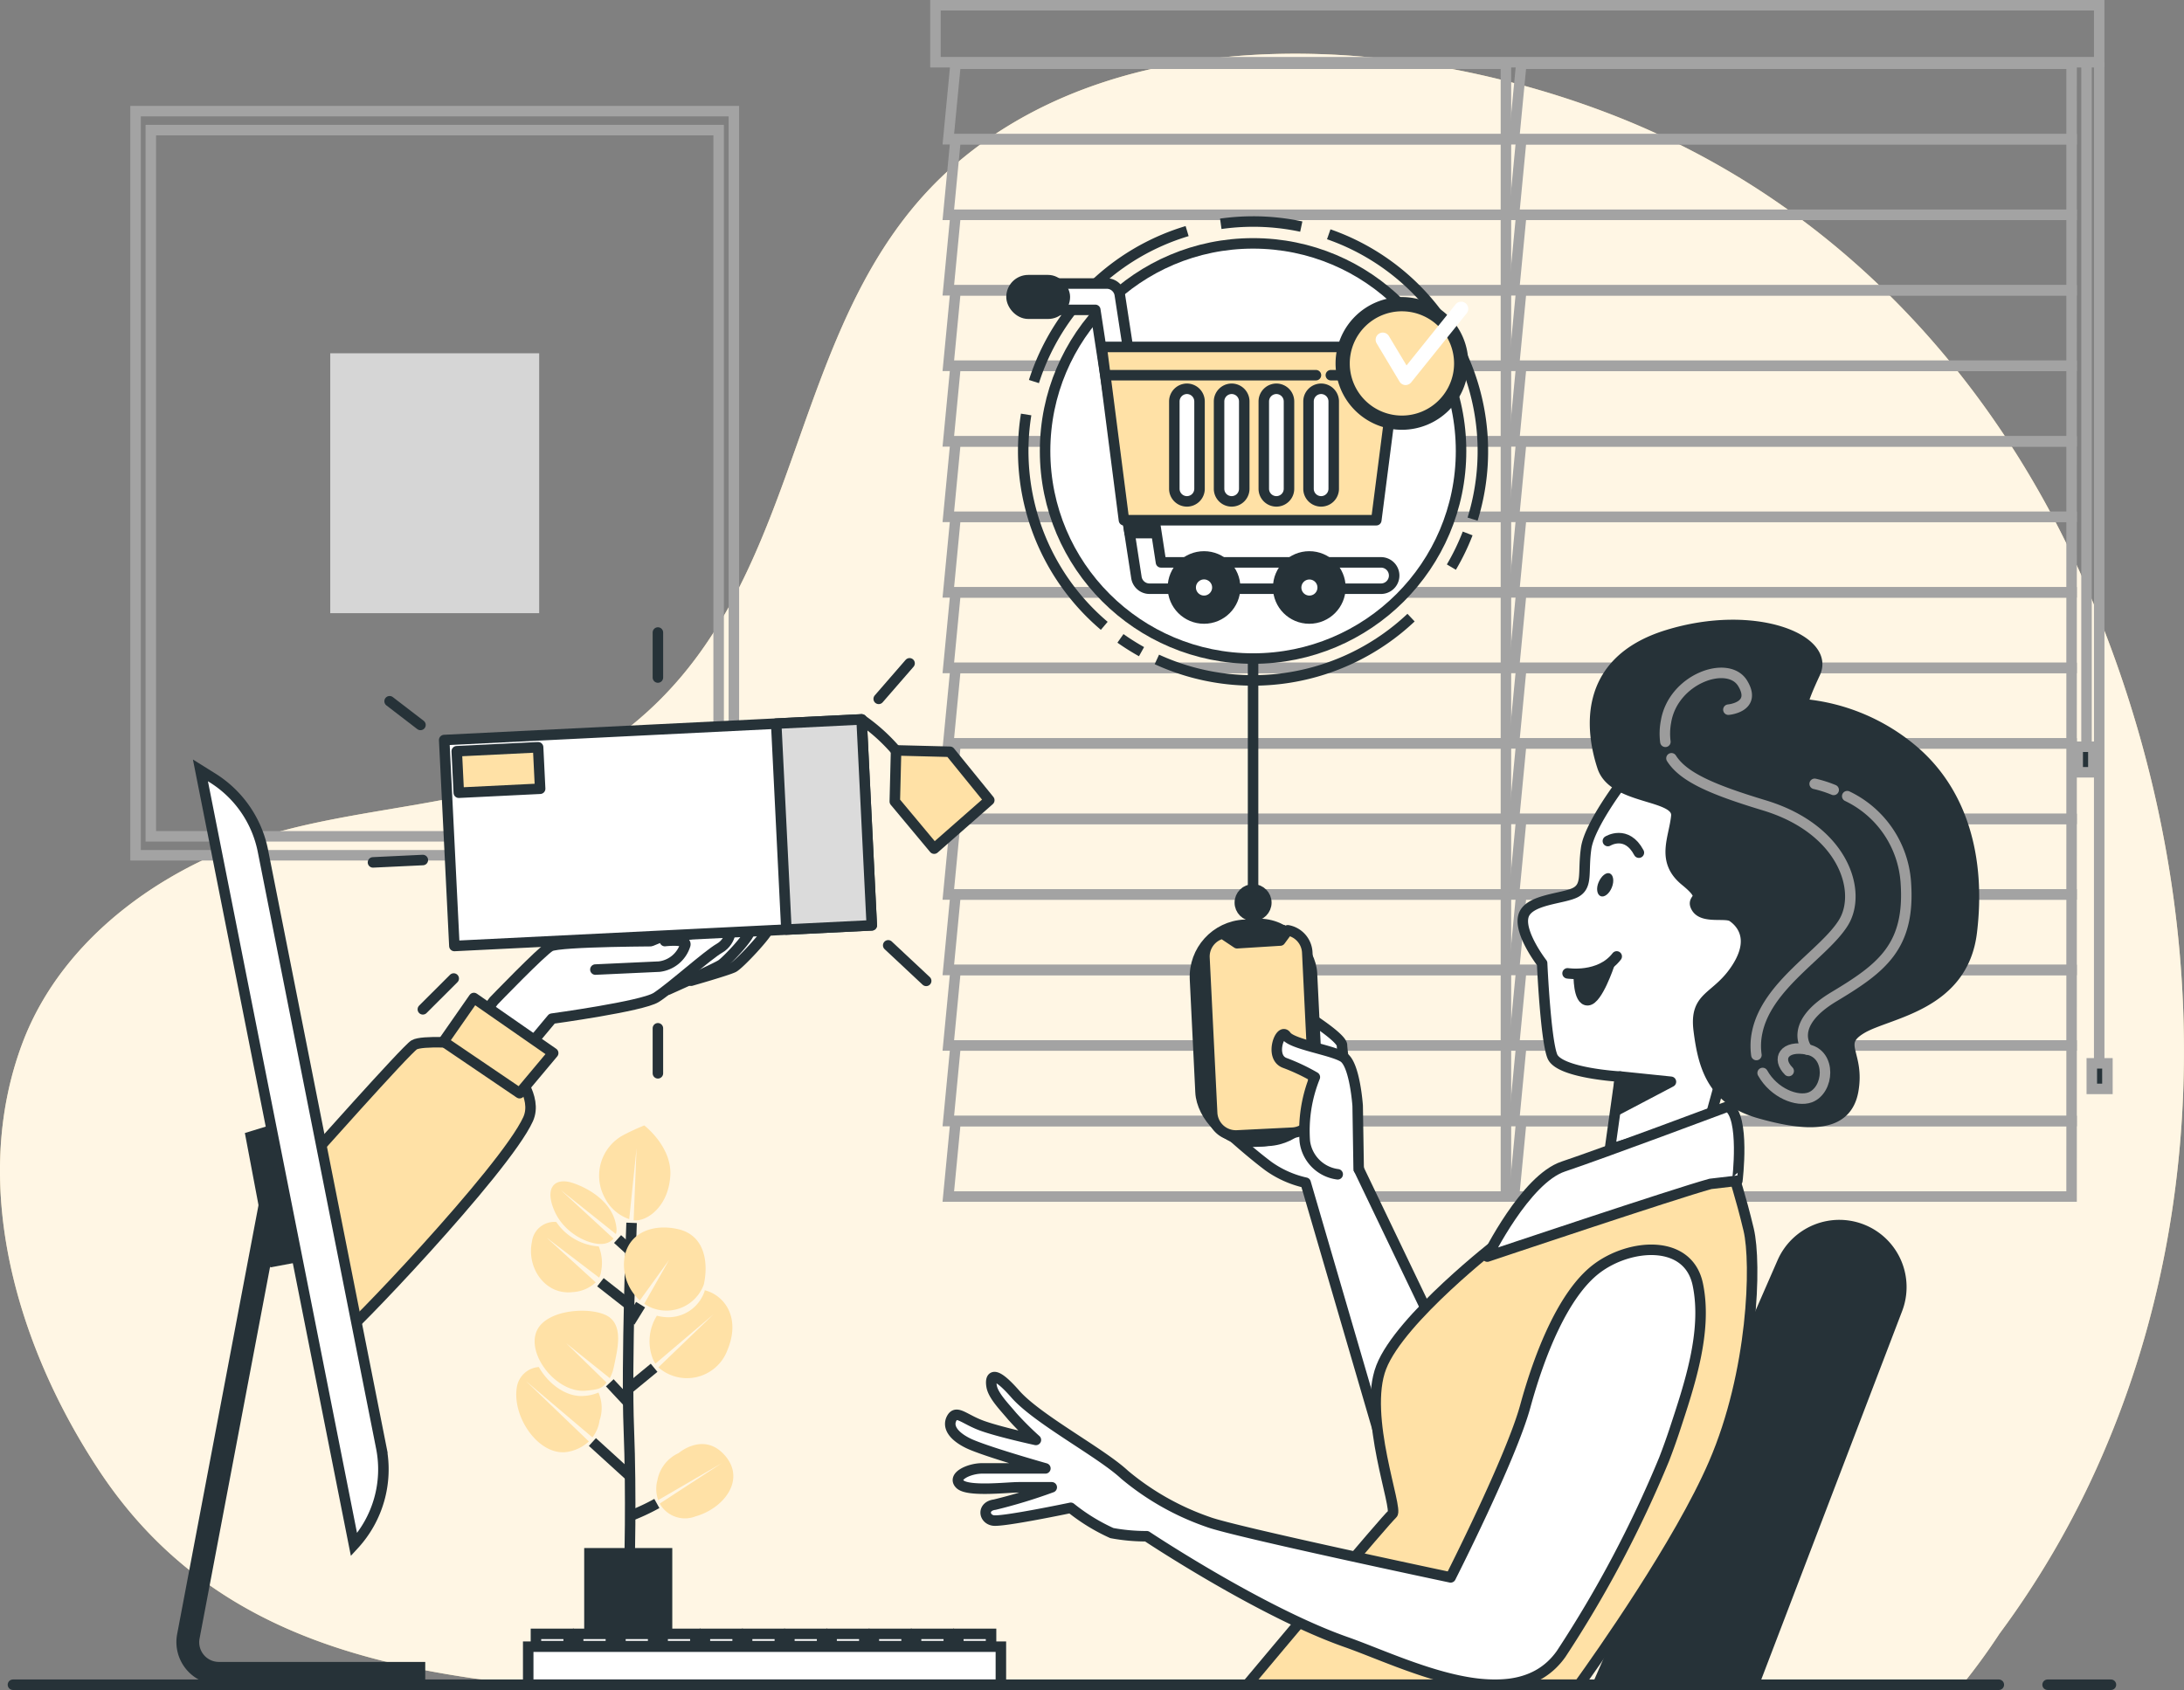
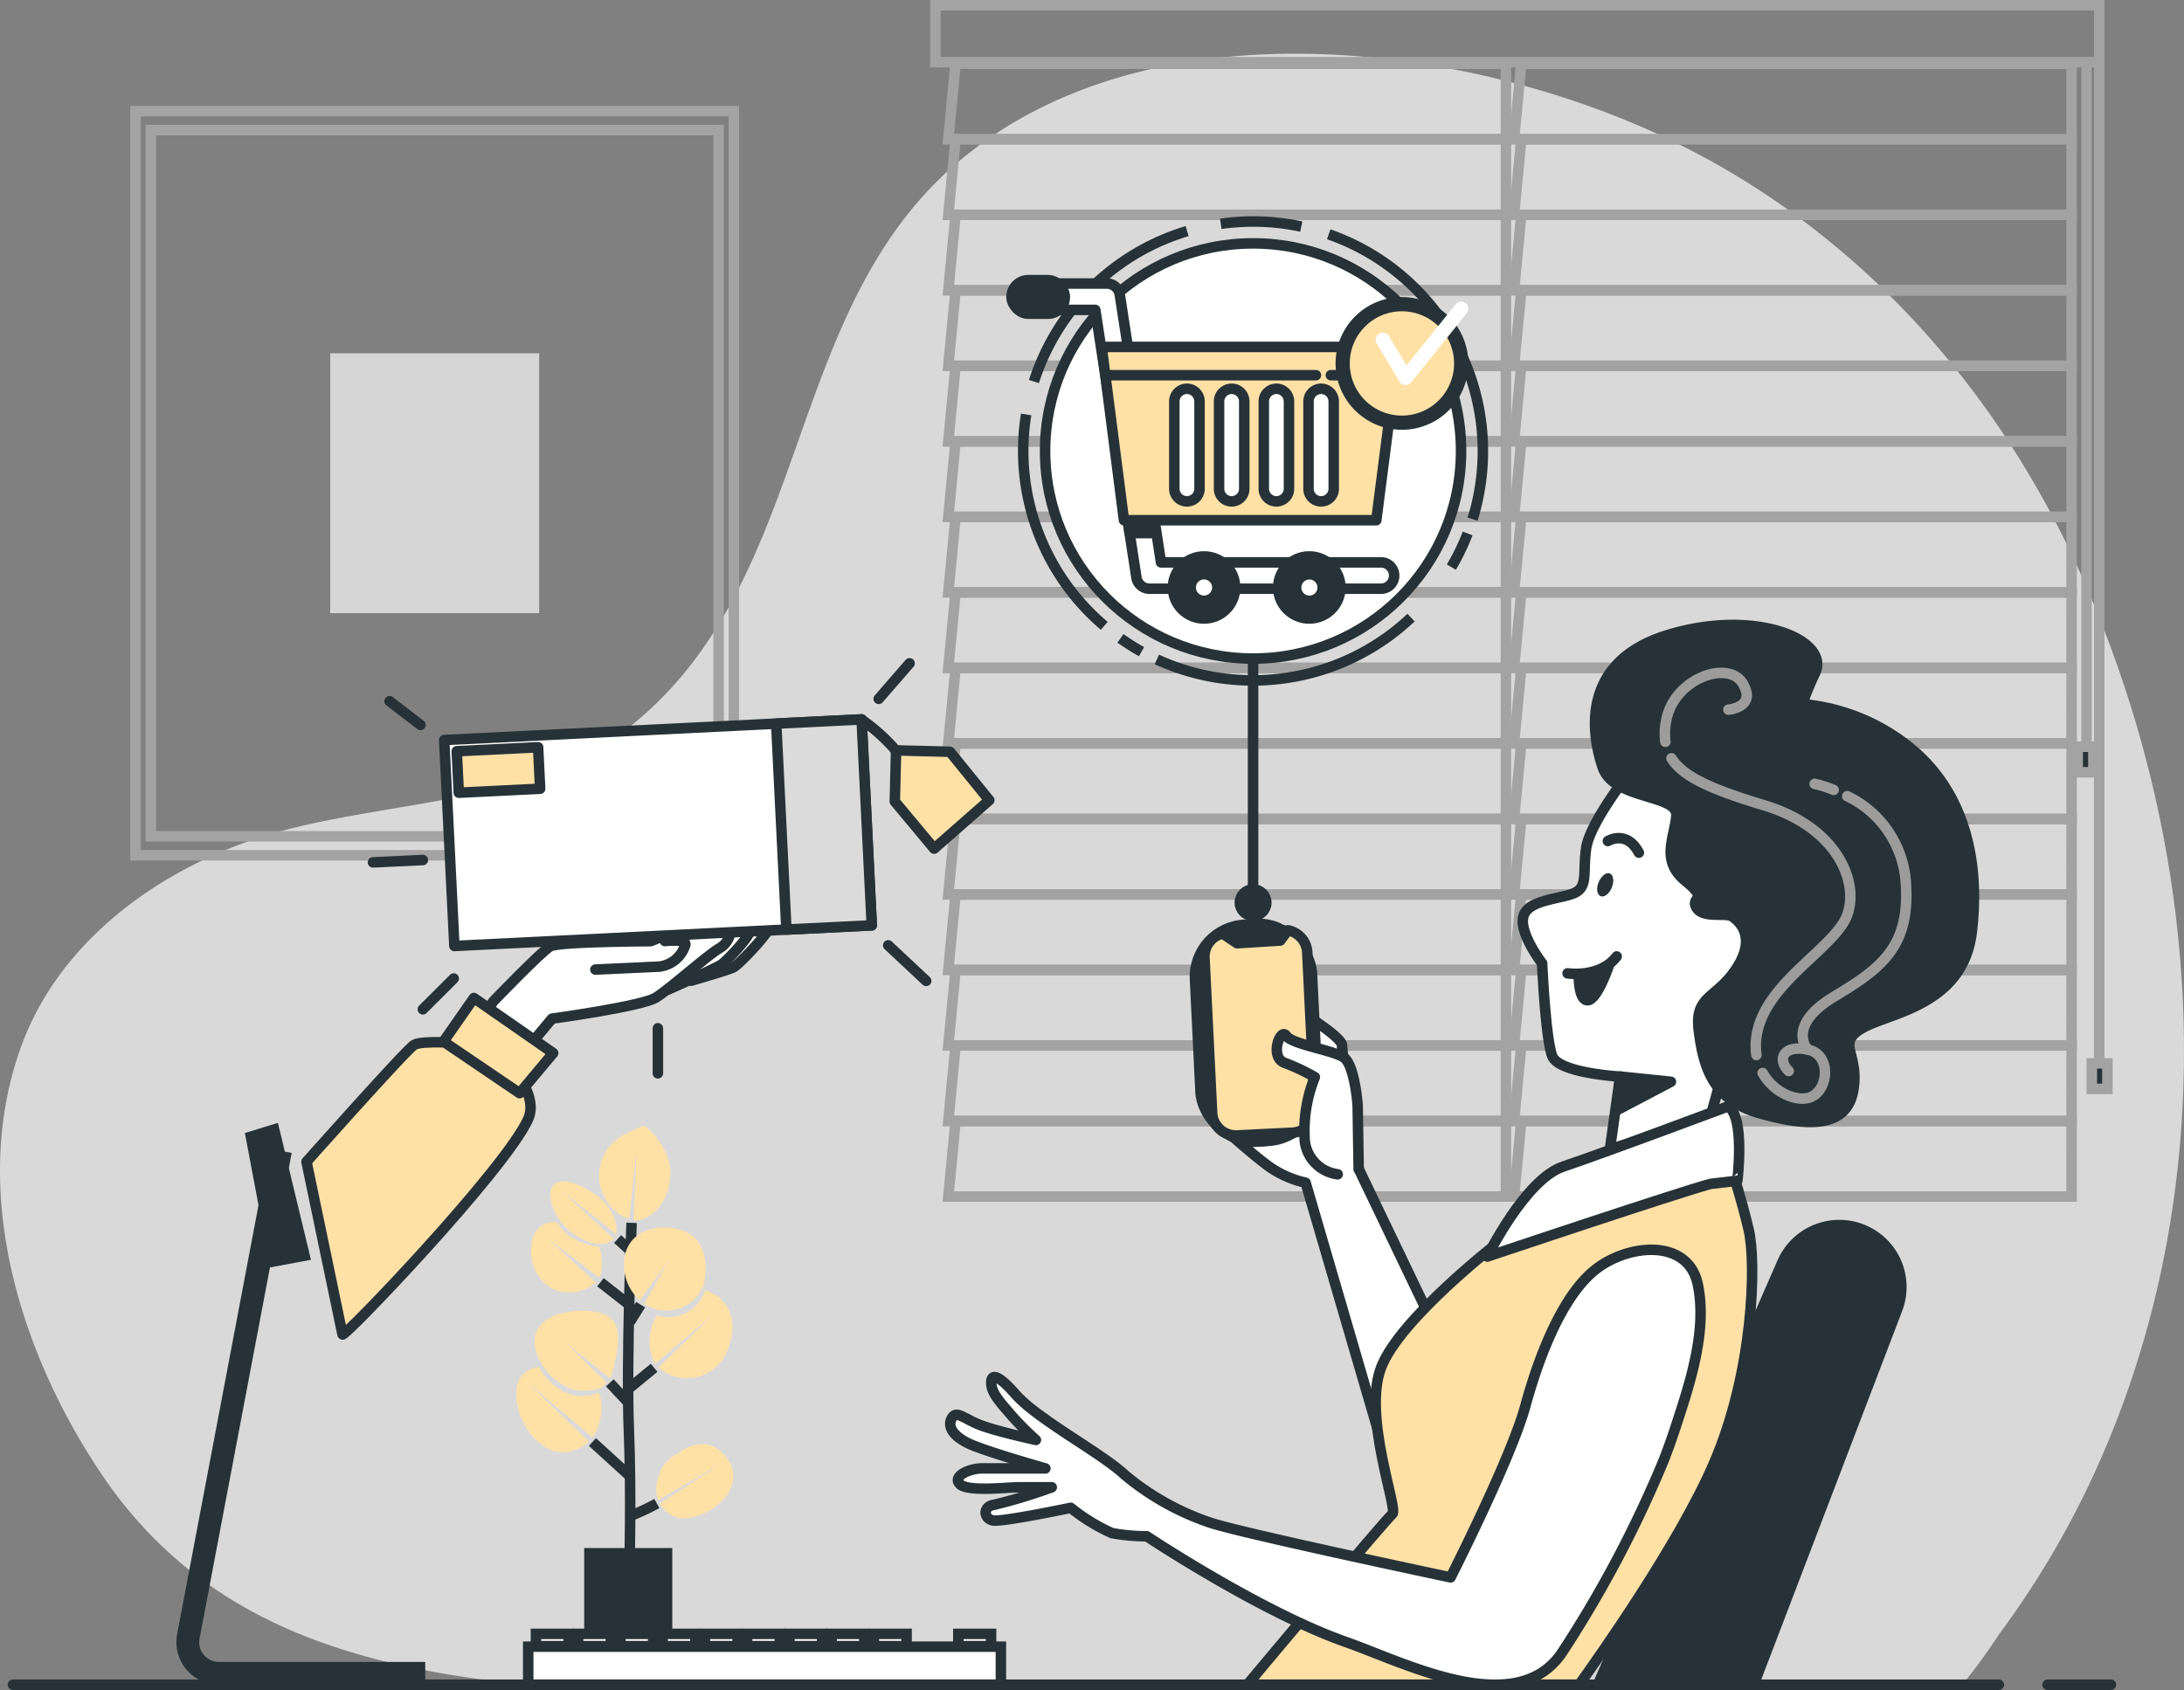
<svg xmlns="http://www.w3.org/2000/svg" width="208" height="160.998" viewBox="0 0 208 160.998">
  <rect x="0" y="0" width="208" height="160.998" fill="#808080" stroke="none" />
  <g id="In_no_time-bro" data-name="In no time-bro" transform="translate(-19.452 -66.16)">
    <g id="freepik--background-simple--inject-2" transform="translate(19.452 71.277)">
-       <path id="Path_3706" data-name="Path 3706" d="M69.446,232.258H206.338a59.788,59.788,0,0,0,3.532-4.849,85.656,85.656,0,0,0,10.3-18.178c10.98-26.269,9.045-56.81-2.483-82.627C209.142,107.5,194.2,91,173.185,82.779c-19.387-7.59-46.128-9.559-62.594,4.515s-13.762,38.925-30.3,52.994c-.452.393-.936.772-1.42,1.138-9.009,6.746-21.4,6.6-32.109,9.373-11.111,2.881-21.309,10.082-25.167,20.318-5.1,13.545-.488,29.051,7.39,40.88C38.595,226.425,53.252,230.543,69.446,232.258Z" transform="translate(-19.452 -76.885)" fill="#ffe1a6" />
      <path id="Path_3707" data-name="Path 3707" d="M69.446,232.258H206.338a59.788,59.788,0,0,0,3.532-4.849,85.656,85.656,0,0,0,10.3-18.178c10.98-26.269,9.045-56.81-2.483-82.627C209.142,107.5,194.2,91,173.185,82.779c-19.387-7.59-46.128-9.559-62.594,4.515s-13.762,38.925-30.3,52.994c-.452.393-.936.772-1.42,1.138-9.009,6.746-21.4,6.6-32.109,9.373-11.111,2.881-21.309,10.082-25.167,20.318-5.1,13.545-.488,29.051,7.39,40.88C38.595,226.425,53.252,230.543,69.446,232.258Z" transform="translate(-19.452 -76.885)" fill="#fff" opacity="0.7" />
    </g>
    <g id="freepik--Window--inject-2" transform="translate(108.542 66.66)">
      <path id="Path_3708" data-name="Path 3708" d="M272.266,79H219.852l-.692,7.193h53.106Z" transform="translate(-217.934 -73.428)" fill="none" stroke="#a3a3a3" stroke-miterlimit="10" stroke-width="1" />
      <path id="Path_3709" data-name="Path 3709" d="M272.266,94.93H219.852l-.692,7.2h53.106Z" transform="translate(-217.934 -82.166)" fill="none" stroke="#a3a3a3" stroke-miterlimit="10" stroke-width="1" />
      <path id="Path_3710" data-name="Path 3710" d="M272.266,110.87H219.852l-.692,7.193h53.106Z" transform="translate(-217.934 -90.908)" fill="none" stroke="#a3a3a3" stroke-miterlimit="10" stroke-width="1" />
      <path id="Path_3711" data-name="Path 3711" d="M272.266,126.8H219.852l-.692,7.193h53.106Z" transform="translate(-217.934 -99.646)" fill="none" stroke="#a3a3a3" stroke-miterlimit="10" stroke-width="1" />
      <path id="Path_3712" data-name="Path 3712" d="M272.266,142.73H219.852l-.692,7.2h53.106Z" transform="translate(-217.934 -108.383)" fill="none" stroke="#a3a3a3" stroke-miterlimit="10" stroke-width="1" />
      <path id="Path_3713" data-name="Path 3713" d="M272.266,158.67H219.852l-.692,7.193h53.106Z" transform="translate(-217.934 -117.126)" fill="none" stroke="#a3a3a3" stroke-miterlimit="10" stroke-width="1" />
      <path id="Path_3714" data-name="Path 3714" d="M272.266,174.6H219.852l-.692,7.193h53.106Z" transform="translate(-217.934 -125.863)" fill="none" stroke="#a3a3a3" stroke-miterlimit="10" stroke-width="1" />
      <path id="Path_3715" data-name="Path 3715" d="M272.266,190.53H219.852l-.692,7.2h53.106Z" transform="translate(-217.934 -134.601)" fill="none" stroke="#a3a3a3" stroke-miterlimit="10" stroke-width="1" />
      <path id="Path_3716" data-name="Path 3716" d="M272.266,206.47H219.852l-.692,7.193h53.106Z" transform="translate(-217.934 -143.344)" fill="none" stroke="#a3a3a3" stroke-miterlimit="10" stroke-width="1" />
      <path id="Path_3717" data-name="Path 3717" d="M272.266,222.4H219.852l-.692,7.193h53.106Z" transform="translate(-217.934 -152.081)" fill="none" stroke="#a3a3a3" stroke-miterlimit="10" stroke-width="1" />
      <path id="Path_3718" data-name="Path 3718" d="M272.266,238.33H219.852l-.692,7.2h53.106Z" transform="translate(-217.934 -160.818)" fill="none" stroke="#a3a3a3" stroke-miterlimit="10" stroke-width="1" />
      <path id="Path_3719" data-name="Path 3719" d="M272.266,254.27H219.852l-.692,7.193h53.106Z" transform="translate(-217.934 -169.561)" fill="none" stroke="#a3a3a3" stroke-miterlimit="10" stroke-width="1" />
      <path id="Path_3720" data-name="Path 3720" d="M272.266,270.2H219.852l-.692,7.193h53.106Z" transform="translate(-217.934 -178.298)" fill="none" stroke="#a3a3a3" stroke-miterlimit="10" stroke-width="1" />
      <path id="Path_3721" data-name="Path 3721" d="M272.266,286.13H219.852l-.692,7.2h53.106Z" transform="translate(-217.934 -187.036)" fill="none" stroke="#a3a3a3" stroke-miterlimit="10" stroke-width="1" />
      <path id="Path_3722" data-name="Path 3722" d="M272.266,302.07H219.852l-.692,7.193h53.106Z" transform="translate(-217.934 -195.779)" fill="none" stroke="#a3a3a3" stroke-miterlimit="10" stroke-width="1" />
      <path id="Path_3723" data-name="Path 3723" d="M391.4,79h-52.41l-.692,7.193h53.1Z" transform="translate(-283.195 -73.428)" fill="none" stroke="#a3a3a3" stroke-miterlimit="10" stroke-width="1" />
      <path id="Path_3724" data-name="Path 3724" d="M391.4,94.93h-52.41l-.692,7.2h53.1Z" transform="translate(-283.195 -82.166)" fill="none" stroke="#a3a3a3" stroke-miterlimit="10" stroke-width="1" />
      <path id="Path_3725" data-name="Path 3725" d="M391.4,110.87h-52.41l-.692,7.193h53.1Z" transform="translate(-283.195 -90.908)" fill="none" stroke="#a3a3a3" stroke-miterlimit="10" stroke-width="1" />
      <path id="Path_3726" data-name="Path 3726" d="M391.4,126.8h-52.41l-.692,7.193h53.1Z" transform="translate(-283.195 -99.646)" fill="none" stroke="#a3a3a3" stroke-miterlimit="10" stroke-width="1" />
      <path id="Path_3727" data-name="Path 3727" d="M391.4,142.73h-52.41l-.692,7.2h53.1Z" transform="translate(-283.195 -108.383)" fill="none" stroke="#a3a3a3" stroke-miterlimit="10" stroke-width="1" />
      <path id="Path_3728" data-name="Path 3728" d="M391.4,158.67h-52.41l-.692,7.193h53.1Z" transform="translate(-283.195 -117.126)" fill="none" stroke="#a3a3a3" stroke-miterlimit="10" stroke-width="1" />
      <path id="Path_3729" data-name="Path 3729" d="M391.4,174.6h-52.41l-.692,7.193h53.1Z" transform="translate(-283.195 -125.863)" fill="none" stroke="#a3a3a3" stroke-miterlimit="10" stroke-width="1" />
      <path id="Path_3730" data-name="Path 3730" d="M391.4,190.53h-52.41l-.692,7.2h53.1Z" transform="translate(-283.195 -134.601)" fill="none" stroke="#a3a3a3" stroke-miterlimit="10" stroke-width="1" />
      <path id="Path_3731" data-name="Path 3731" d="M391.4,206.47h-52.41l-.692,7.193h53.1Z" transform="translate(-283.195 -143.344)" fill="none" stroke="#a3a3a3" stroke-miterlimit="10" stroke-width="1" />
      <path id="Path_3732" data-name="Path 3732" d="M391.4,222.4h-52.41l-.692,7.193h53.1Z" transform="translate(-283.195 -152.081)" fill="none" stroke="#a3a3a3" stroke-miterlimit="10" stroke-width="1" />
      <path id="Path_3733" data-name="Path 3733" d="M391.4,238.33h-52.41l-.692,7.2h53.1Z" transform="translate(-283.195 -160.818)" fill="none" stroke="#a3a3a3" stroke-miterlimit="10" stroke-width="1" />
      <path id="Path_3734" data-name="Path 3734" d="M391.4,254.27h-52.41l-.692,7.193h53.1Z" transform="translate(-283.195 -169.561)" fill="none" stroke="#a3a3a3" stroke-miterlimit="10" stroke-width="1" />
      <path id="Path_3735" data-name="Path 3735" d="M391.4,270.2h-52.41l-.692,7.193h53.1Z" transform="translate(-283.195 -178.298)" fill="none" stroke="#a3a3a3" stroke-miterlimit="10" stroke-width="1" />
      <path id="Path_3736" data-name="Path 3736" d="M391.4,286.13h-52.41l-.692,7.2h53.1Z" transform="translate(-283.195 -187.036)" fill="none" stroke="#a3a3a3" stroke-miterlimit="10" stroke-width="1" />
      <path id="Path_3737" data-name="Path 3737" d="M391.4,302.07h-52.41l-.692,7.193h53.1Z" transform="translate(-283.195 -195.779)" fill="none" stroke="#a3a3a3" stroke-miterlimit="10" stroke-width="1" />
      <rect id="Rectangle_1096" data-name="Rectangle 1096" width="110.834" height="5.427" transform="translate(0 0)" fill="none" stroke="#a3a3a3" stroke-miterlimit="10" stroke-width="1" />
      <line id="Line_325" data-name="Line 325" y2="95.581" transform="translate(110.834 5.427)" fill="none" stroke="#a3a3a3" stroke-miterlimit="10" stroke-width="1" />
      <line id="Line_326" data-name="Line 326" y2="65.578" transform="translate(109.627 5.581)" fill="none" stroke="#a3a3a3" stroke-miterlimit="10" stroke-width="1" />
      <rect id="Rectangle_1097" data-name="Rectangle 1097" width="1.488" height="2.434" transform="translate(110.129 100.796)" fill="#263238" stroke="#a3a3a3" stroke-miterlimit="10" stroke-width="1" />
      <rect id="Rectangle_1098" data-name="Rectangle 1098" width="1.492" height="2.434" transform="translate(108.786 70.635)" fill="#263238" stroke="#a3a3a3" stroke-miterlimit="10" stroke-width="1" />
    </g>
    <g id="freepik--Picture--inject-2" transform="translate(32.363 76.747)">
      <rect id="Rectangle_1099" data-name="Rectangle 1099" width="56.982" height="70.888" transform="translate(0)" fill="none" stroke="#a3a3a3" stroke-miterlimit="10" stroke-width="1" />
      <rect id="Rectangle_1100" data-name="Rectangle 1100" width="54.079" height="67.276" transform="translate(1.452 1.806)" fill="none" stroke="#a3a3a3" stroke-miterlimit="10" stroke-width="1" />
      <rect id="Rectangle_1101" data-name="Rectangle 1101" width="19.898" height="24.757" transform="translate(18.542 23.068)" fill="#d6d6d6" />
    </g>
    <g id="freepik--Plant--inject-2" transform="translate(68.618 173.371)">
      <path id="Path_3738" data-name="Path 3738" d="M151.847,356.714s.2-7.265-.054-13.514.262-19.65.262-19.65" transform="translate(-141.07 -314.271)" fill="none" stroke="#263238" stroke-miterlimit="10" stroke-width="1" />
      <line id="Line_327" data-name="Line 327" x1="2.845" y1="2.23" transform="translate(8.018 14.936)" fill="none" stroke="#263238" stroke-miterlimit="10" stroke-width="1" />
      <line id="Line_328" data-name="Line 328" y1="1.634" x2="1.008" transform="translate(10.836 17.072)" fill="none" stroke="#263238" stroke-miterlimit="10" stroke-width="1" />
      <line id="Line_329" data-name="Line 329" y1="2.081" x2="2.528" transform="translate(10.601 23.086)" fill="none" stroke="#263238" stroke-miterlimit="10" stroke-width="1" />
      <line id="Line_330" data-name="Line 330" x1="1.334" y1="1.21" transform="translate(9.651 10.823)" fill="none" stroke="#263238" stroke-miterlimit="10" stroke-width="1" />
      <line id="Line_331" data-name="Line 331" x1="1.669" y1="1.788" transform="translate(8.909 24.517)" fill="none" stroke="#263238" stroke-miterlimit="10" stroke-width="1" />
      <line id="Line_332" data-name="Line 332" x1="3.473" y1="3.161" transform="translate(7.254 30.157)" fill="none" stroke="#263238" stroke-miterlimit="10" stroke-width="1" />
      <path id="Path_3739" data-name="Path 3739" d="M152.08,383.967a20.282,20.282,0,0,0,2.578-1.2" transform="translate(-141.267 -346.753)" fill="none" stroke="#263238" stroke-miterlimit="10" stroke-width="1" />
      <path id="Path_3740" data-name="Path 3740" d="M139.191,342.731c-1.4-1.079-6.074-.9-6.978,1.355s1.949,5.87,4.708,5.621c1.076-.1,1.542-.176,1.963-.777h0l-3.844-3.752,4.161,3.337a3.254,3.254,0,0,0,.285-.682c.05-.167.09-.343.131-.533C139.883,345.96,140.494,343.738,139.191,342.731Z" transform="translate(-130.291 -324.44)" fill="#ffe1a6" />
      <path id="Path_3741" data-name="Path 3741" d="M161.49,337.77a.62.62,0,0,1,0,.077,3.649,3.649,0,0,1-3.889,2.47,3.962,3.962,0,0,1-.66-.122,4.585,4.585,0,0,0-.412,4.041,2.428,2.428,0,0,0,.271.528l5.531-4.7-5.25,5.052a4.114,4.114,0,0,0,6.589-1.675C164.963,340.308,163.313,338.217,161.49,337.77Z" transform="translate(-143.545 -322.071)" fill="#ffe1a6" />
      <path id="Path_3742" data-name="Path 3742" d="M155.964,324.68c-2.713-.6-5.16.637-5.115,3.472a4.584,4.584,0,0,0,1.515,3.328l2.777-3.847L152.78,331.8a4.075,4.075,0,0,0,.705.379,3.794,3.794,0,0,0,4.97-2.212C158.876,328.1,158.687,325.276,155.964,324.68Z" transform="translate(-140.592 -314.81)" fill="#ffe1a6" />
      <path id="Path_3743" data-name="Path 3743" d="M149.894,303a21.635,21.635,0,0,0-2.021.935,4.39,4.39,0,0,0-1.741,5.956,4.109,4.109,0,0,0,2.329,2.036l.7-6.773-.28,6.877a1.815,1.815,0,0,0,.4,0c1.131-.117,2.921-1.467,3.093-4.24S149.894,303,149.894,303Z" transform="translate(-137.701 -303)" fill="#ffe1a6" />
      <path id="Path_3744" data-name="Path 3744" d="M136.35,315.617l5.255,4.195a1.456,1.456,0,0,0,.05-.591c-.24-2.4-2.641-3.793-4.228-4.294s-2.682.393-1.664,2.709,3.695,3.4,4.889,3.061a1.357,1.357,0,0,0,.724-.452Z" transform="translate(-132.113 -309.467)" fill="#ffe1a6" />
      <path id="Path_3745" data-name="Path 3745" d="M137.725,325.69a5.337,5.337,0,0,1-4.043-2.33,2.147,2.147,0,0,0-2.315,1.878c-.534,2.506,1.28,5.125,3.894,4.8a3.471,3.471,0,0,0,2.18-.926l-4.676-4.258,5,3.806a1.547,1.547,0,0,0,.185-.578,4.166,4.166,0,0,0-.226-2.4Z" transform="translate(-129.87 -314.163)" fill="#ffe1a6" />
      <path id="Path_3746" data-name="Path 3746" d="M136,356.4a4.017,4.017,0,0,1-1.357.321c-1.709.158-3.451-1.178-4.319-2.75a2.281,2.281,0,0,0-2.089,1.878c-.516,2.93,2.2,6.773,4.943,6.181a3.932,3.932,0,0,0,1.908-.971l-5.992-5.752,6.331,5.364a3.343,3.343,0,0,0,.678-1.6A3.67,3.67,0,0,0,136,356.4Z" transform="translate(-128.17 -330.956)" fill="#ffe1a6" />
      <path id="Path_3747" data-name="Path 3747" d="M164.2,371.323c-2.012-2.325-4.414-.244-4.414-.244a3.552,3.552,0,0,0-2.022,2.565,3.156,3.156,0,0,0,.072,1.919l6.06-3.526-5.915,3.856a2.75,2.75,0,0,0,3.405,1.219C164.051,376.366,166.212,373.653,164.2,371.323Z" transform="translate(-144.315 -339.87)" fill="#ffe1a6" />
      <rect id="Rectangle_1102" data-name="Rectangle 1102" width="8.389" height="12.403" transform="translate(6.472 40.257)" fill="#263238" />
    </g>
    <g id="freepik--Character--inject-2" transform="translate(109.953 125.695)">
      <path id="Path_3748" data-name="Path 3748" d="M290.948,294.36l-.326-2.51c-.353-2.393-1.266-8.66-1.266-9.265,0-.745-3.464-2.894-3.464-2.894l-4.17,5.924-2.863,5.576s1.841,1.666,3.473,2.89a9.717,9.717,0,0,0,3.559,1.589l8.344,28.572,5.612-11.324Z" transform="translate(-252.047 -242.539)" fill="#fff" stroke="#263238" stroke-linecap="round" stroke-linejoin="round" stroke-width="1" />
      <rect id="Rectangle_1103" data-name="Rectangle 1103" width="10.493" height="20.68" rx="4.96" transform="matrix(0.999, -0.049, 0.049, 0.999, 23.066, 28.806)" fill="#fff" stroke="#263238" stroke-linecap="round" stroke-linejoin="round" stroke-width="1" />
      <rect id="Rectangle_1104" data-name="Rectangle 1104" width="10.493" height="20.68" rx="4.96" transform="matrix(0.999, -0.049, 0.049, 0.999, 23.723, 28.756)" fill="#263238" stroke="#263238" stroke-linecap="round" stroke-linejoin="round" stroke-width="1" />
      <path id="Path_3749" data-name="Path 3749" d="M282.889,263.919a2.259,2.259,0,0,0-1.85-2.1l-.719.975-4.115.257-1.284-.858,5.648-.388h-.032l-5.309.262a2.259,2.259,0,0,0-2.13,2.348l.733,14.819a2.26,2.26,0,0,0,2.352,2.127l5.3-.262a2.259,2.259,0,0,0,2.13-2.348Z" transform="translate(-248.889 -232.732)" fill="#ffe1a6" stroke="#263238" stroke-linecap="round" stroke-linejoin="round" stroke-width="1" />
      <path id="Path_3750" data-name="Path 3750" d="M294.131,297.1A3.615,3.615,0,0,1,291,293.967a13.626,13.626,0,0,1,.954-6.123,18.9,18.9,0,0,0-2.863-1.354c-1.5-.546-.412-3.4.136-2.587s4.36,1.355,5.449,2.041,1.357,4.628,1.357,4.628l.095,6.023" transform="translate(-257.232 -244.77)" fill="#fff" stroke="#263238" stroke-linecap="round" stroke-linejoin="round" stroke-width="1" />
      <path id="Path_3751" data-name="Path 3751" d="M370.782,367.811l13.676-35.778a5.9,5.9,0,0,0-3.206-7.536h0a5.919,5.919,0,0,0-7.733,3.07L355.94,367.811Z" transform="translate(-294.268 -266.856)" fill="#263238" stroke="#263238" stroke-linecap="round" stroke-linejoin="round" stroke-width="1" />
      <path id="Path_3752" data-name="Path 3752" d="M295.93,345.509c-.534.4-11.356,13.311-13.82,16.255h31.607c1.9-2.641,9.547-13.46,12.83-21.072,3.772-8.728,4.07-19.113,3.319-22.273s-1.51-5.418-1.51-5.418-14.639,2.56-22.327,6.624c0,0-9.348,7.224-11.157,11.888S296.532,345.058,295.93,345.509Z" transform="translate(-253.827 -260.809)" fill="#ffe1a6" stroke="#263238" stroke-linecap="round" stroke-linejoin="round" stroke-width="1" />
      <path id="Path_3753" data-name="Path 3753" d="M287.564,349.175q.522-1.355.972-2.709c1.4-4.262,3.166-9.4,2.23-13.916-.9-4.366-6.481-3.915-9.646-1.508s-5.427,8.127-6.784,13.094-7.114,16.309-7.114,16.309-20.654-4.366-23.064-5.269a25.18,25.18,0,0,1-7.991-4.515c-2.261-2.109-8.29-5.269-10.4-7.676s-2.41-1.657-2.261-.754,1.208,1.96,1.958,2.863a29.856,29.856,0,0,0,2.261,2.258S224.26,346.6,222.6,346s-2.41-1.508-2.863-.754,0,1.657,1.506,2.407,7.385,2.411,7.385,2.411H222.6c-1.207,0-2.863.75-2.112,1.5s4.522.3,5.581.3h3.166a50.359,50.359,0,0,1-5.427,1.653c-1.2.149-1.058,1.355-.154,1.508s7.39-1.206,7.39-1.206a18.116,18.116,0,0,0,3.916,2.407,17.882,17.882,0,0,0,3.319.3s10.854,7.224,18.994,10.082c5.594,1.969,16.032,7.409,20.473,1.133A110.177,110.177,0,0,0,287.564,349.175Z" transform="translate(-219.57 -269.717)" fill="#fff" stroke="#263238" stroke-linecap="round" stroke-linejoin="round" stroke-width="1" />
      <path id="Path_3754" data-name="Path 3754" d="M349.733,230s-3.229,4.19-3.555,6.448.163,3.544-.968,4.19-4.522.641-5,2.258,1.773,4.515,1.773,4.515.326,7.251.972,8.859,6.453,1.937,6.453,1.937l-.968,6.913,9.524-2.9,2.582-9.346a9.964,9.964,0,0,0,5-6.773c1.289-5.161-.968-10.475-6.616-13.857S349.733,230,349.733,230Z" transform="translate(-285.615 -215.182)" fill="#fff" stroke="#263238" stroke-linecap="round" stroke-linejoin="round" stroke-width="1" />
      <path id="Path_3755" data-name="Path 3755" d="M360.236,292.68l4.843.5L359.91,295.9Z" transform="translate(-296.443 -249.664)" fill="#263238" stroke="#263238" stroke-linecap="round" stroke-linejoin="round" stroke-width="1" />
      <path id="Path_3756" data-name="Path 3756" d="M349.57,268.952s3.066.483,4.681-1.612" transform="translate(-290.779 -235.765)" fill="none" stroke="#263238" stroke-linecap="round" stroke-linejoin="round" stroke-width="1" />
      <path id="Path_3757" data-name="Path 3757" d="M357.2,251.131c-.24.6-.715.971-1.063.831s-.452-.736-.194-1.332.719-.975,1.063-.835S357.443,250.531,357.2,251.131Z" transform="translate(-294.193 -226.126)" fill="#263238" />
      <path id="Path_3758" data-name="Path 3758" d="M358.06,242.664s1.782-1.106,2.953,1.106" transform="translate(-295.43 -222.079)" fill="none" stroke="#263238" stroke-linecap="round" stroke-linejoin="round" stroke-width="1" />
      <path id="Path_3759" data-name="Path 3759" d="M351.929,270.026s-.059,2.515.864,2.456,2.031-3.382,2.031-3.382S354.145,269.9,351.929,270.026Z" transform="translate(-292.071 -236.731)" fill="#263238" stroke="#263238" stroke-linecap="round" stroke-linejoin="round" stroke-width="1" />
      <path id="Path_3760" data-name="Path 3760" d="M355.58,299s-12.057,4.515-15.675,5.721-7.236,8.579-7.236,8.579,17.936-6.023,21.255-6.926l2.56-.3S357.24,299.9,355.58,299Z" transform="translate(-281.522 -253.13)" fill="#fff" stroke="#263238" stroke-linecap="round" stroke-linejoin="round" stroke-width="1" />
      <path id="Path_3761" data-name="Path 3761" d="M375.247,204.963s-.425.212,1.067-2.975-5.757-6.172-14.065-3.612-7.236,9.364-6.182,12.557,7.236,2.551,7.032,4.678-1.492,4.258.855,6.172.425,1.49,1.063,2.556,2.772.424,3.41.849,2.343,1.914.425,4.894-4.048,2.551-3.618,5.956,1.28,6.6,5.757,7.874,8.308,1.49,8.95-2.127-1.7-4.47.85-5.96,9.592-2.127,10.442-9.148-.855-13.415-5.739-17.456A18.847,18.847,0,0,0,375.247,204.963Z" transform="translate(-293.948 -197.409)" fill="#263238" stroke="#263238" stroke-linecap="round" stroke-linejoin="round" stroke-width="1" />
      <path id="Path_3762" data-name="Path 3762" d="M390.65,289.1c1.09,1.937,3.292,2.777,4.522,2.325,1.809-.686,2.053-4.1-.231-4.56s-2.967.9-1.809,2.05" transform="translate(-313.281 -246.422)" fill="none" stroke="#9c9c9c" stroke-linecap="round" stroke-linejoin="round" stroke-width="1" />
      <path id="Path_3763" data-name="Path 3763" d="M371.45,225.54c1.144,1.806,3.921,2.994,8.846,4.484,7.534,2.28,9.361,8.209,7.534,11.171s-7.308,5.928-8.222,10.484a6.208,6.208,0,0,0-.068,2.127" transform="translate(-302.764 -212.839)" fill="none" stroke="#9c9c9c" stroke-linecap="round" stroke-linejoin="round" stroke-width="1" />
      <path id="Path_3764" data-name="Path 3764" d="M376.1,211.025s2.741-.23,1.357-2.51-6.621-.452-7.3,3.648a6.075,6.075,0,0,0-.059,1.923" transform="translate(-301.991 -202.956)" fill="none" stroke="#9c9c9c" stroke-linecap="round" stroke-linejoin="round" stroke-width="1" />
      <path id="Path_3765" data-name="Path 3765" d="M403.324,233.53A9.845,9.845,0,0,1,408.9,241.7c.452,6.154-2.284,8.2-6.847,10.94s-2.514,5.03-2.514,5.03" transform="translate(-317.897 -217.221)" fill="none" stroke="#9c9c9c" stroke-linecap="round" stroke-linejoin="round" stroke-width="1" />
      <path id="Path_3766" data-name="Path 3766" d="M401.61,230.93a11.319,11.319,0,0,1,1.809.578" transform="translate(-319.285 -215.795)" fill="none" stroke="#9c9c9c" stroke-linecap="round" stroke-linejoin="round" stroke-width="1" />
    </g>
    <g id="freepik--shopping-cart--inject-2" transform="translate(115.787 87.263)">
      <path id="Path_3767" data-name="Path 3767" d="M251.779,114.31a21.93,21.93,0,0,0-14.589,14.331" transform="translate(-235.055 -113.398)" fill="none" stroke="#263238" stroke-miterlimit="10" stroke-width="1" />
      <path id="Path_3768" data-name="Path 3768" d="M284.2,112.773a21.913,21.913,0,0,0-4.586-.483,22.328,22.328,0,0,0-3.08.217" transform="translate(-256.604 -112.29)" fill="none" stroke="#263238" stroke-miterlimit="10" stroke-width="1" />
      <path id="Path_3769" data-name="Path 3769" d="M312.973,142.116a21.882,21.882,0,0,0-13.7-27.136" transform="translate(-269.061 -113.765)" fill="none" stroke="#263238" stroke-miterlimit="10" stroke-width="1" />
      <path id="Path_3770" data-name="Path 3770" d="M325.1,181.3a21.609,21.609,0,0,0,1.551-3.206" transform="translate(-283.209 -148.38)" fill="none" stroke="#263238" stroke-miterlimit="10" stroke-width="1" />
      <path id="Path_3771" data-name="Path 3771" d="M263.08,199.842a21.937,21.937,0,0,0,24.208-3.982" transform="translate(-249.237 -158.127)" fill="none" stroke="#263238" stroke-miterlimit="10" stroke-width="1" />
      <path id="Path_3772" data-name="Path 3772" d="M255.41,200.24a23.062,23.062,0,0,0,2.008,1.264" transform="translate(-245.036 -160.529)" fill="none" stroke="#263238" stroke-miterlimit="10" stroke-width="1" />
      <path id="Path_3773" data-name="Path 3773" d="M235.212,153a21.839,21.839,0,0,0,7.439,20.133" transform="translate(-233.819 -134.619)" fill="none" stroke="#263238" stroke-miterlimit="10" stroke-width="1" />
      <ellipse id="Ellipse_150" data-name="Ellipse 150" cx="19.808" cy="19.776" rx="19.808" ry="19.776" transform="translate(3.197 2.081)" fill="#fff" stroke="#263238" stroke-miterlimit="10" stroke-width="1" />
      <path id="Path_3774" data-name="Path 3774" d="M269.856,154.443H247.814a1.261,1.261,0,0,1-1.248-1.079L242.65,127.88h-4.9a1.255,1.255,0,1,1,0-2.51h5.992a1.257,1.257,0,0,1,1.244,1.079l3.921,25.484h20.952a1.255,1.255,0,1,1,0,2.51Z" transform="translate(-234.672 -119.464)" fill="#fff" stroke="#263238" stroke-linecap="round" stroke-linejoin="round" stroke-width="1" />
      <rect id="Rectangle_1105" data-name="Rectangle 1105" width="5.079" height="3.197" rx="1.598" transform="translate(0 5.585)" fill="#263238" stroke="#263238" stroke-linecap="round" stroke-linejoin="round" stroke-width="1" />
      <path id="Path_3775" data-name="Path 3775" d="M257.015,175.853h2.456l-.28-1.793h-2.46Z" transform="translate(-245.759 -146.17)" fill="#263238" stroke="#263238" stroke-linecap="round" stroke-linejoin="round" stroke-width="1" />
      <path id="Path_3776" data-name="Path 3776" d="M277.613,155.257H253.581L251.46,138.75h28.274Z" transform="translate(-242.872 -126.803)" fill="#ffe1a6" stroke="#263238" stroke-linecap="round" stroke-linejoin="round" stroke-width="1" />
      <path id="Path_3777" data-name="Path 3777" d="M267.953,158.3h0a1.2,1.2,0,0,1-1.2-1.2v-8.321a1.206,1.206,0,0,1,1.2-1.206h0a1.207,1.207,0,0,1,1.2,1.206V157.1a1.2,1.2,0,0,1-1.2,1.2Z" transform="translate(-251.247 -131.641)" fill="#fff" stroke="#263238" stroke-linecap="round" stroke-linejoin="round" stroke-width="1" />
      <path id="Path_3778" data-name="Path 3778" d="M277.373,158.3h0a1.2,1.2,0,0,1-1.2-1.2v-8.321a1.207,1.207,0,0,1,1.2-1.206h0a1.206,1.206,0,0,1,1.2,1.206V157.1a1.2,1.2,0,0,1-1.2,1.2Z" transform="translate(-256.407 -131.641)" fill="#fff" stroke="#263238" stroke-linecap="round" stroke-linejoin="round" stroke-width="1" />
      <path id="Path_3779" data-name="Path 3779" d="M286.793,158.3h0a1.2,1.2,0,0,1-1.2-1.2v-8.321a1.207,1.207,0,0,1,1.2-1.206h0a1.207,1.207,0,0,1,1.2,1.206V157.1a1.2,1.2,0,0,1-1.2,1.2Z" transform="translate(-261.567 -131.641)" fill="#fff" stroke="#263238" stroke-linecap="round" stroke-linejoin="round" stroke-width="1" />
      <path id="Path_3780" data-name="Path 3780" d="M296.213,158.3h0a1.2,1.2,0,0,1-1.2-1.2v-8.321a1.206,1.206,0,0,1,1.2-1.206h0a1.206,1.206,0,0,1,1.2,1.206V157.1a1.2,1.2,0,0,1-1.2,1.2Z" transform="translate(-266.727 -131.641)" fill="#fff" stroke="#263238" stroke-linecap="round" stroke-linejoin="round" stroke-width="1" />
      <ellipse id="Ellipse_151" data-name="Ellipse 151" cx="2.962" cy="2.957" rx="2.962" ry="2.957" transform="translate(15.372 31.904)" fill="#263238" stroke="#263238" stroke-linecap="round" stroke-linejoin="round" stroke-width="1" />
      <ellipse id="Ellipse_152" data-name="Ellipse 152" cx="1.271" cy="1.269" rx="1.271" ry="1.269" transform="translate(17.063 33.593)" fill="#fff" stroke="#263238" stroke-linecap="round" stroke-linejoin="round" stroke-width="1" />
      <ellipse id="Ellipse_153" data-name="Ellipse 153" cx="2.962" cy="2.957" rx="2.962" ry="2.957" transform="translate(25.398 31.904)" fill="#263238" stroke="#263238" stroke-linecap="round" stroke-linejoin="round" stroke-width="1" />
      <path id="Path_3781" data-name="Path 3781" d="M294.922,187.959a1.265,1.265,0,1,0-.371.9A1.27,1.27,0,0,0,294.922,187.959Z" transform="translate(-265.286 -153.097)" fill="#fff" stroke="#263238" stroke-linecap="round" stroke-linejoin="round" stroke-width="1" />
      <line id="Line_333" data-name="Line 333" x2="2.614" transform="translate(33.687 14.638)" fill="none" stroke="#263238" stroke-linecap="round" stroke-linejoin="round" stroke-width="1" />
      <line id="Line_334" data-name="Line 334" x2="1.854" transform="translate(30.413 14.638)" fill="none" stroke="#263238" stroke-linecap="round" stroke-linejoin="round" stroke-width="1" />
      <line id="Line_335" data-name="Line 335" x2="19.736" transform="translate(9.257 14.638)" fill="none" stroke="#263238" stroke-linecap="round" stroke-linejoin="round" stroke-width="1" />
      <line id="Line_336" data-name="Line 336" y2="23.249" transform="translate(23.005 41.634)" fill="#fff" stroke="#263238" stroke-miterlimit="10" stroke-width="1" />
      <ellipse id="Ellipse_154" data-name="Ellipse 154" cx="1.262" cy="1.26" rx="1.262" ry="1.26" transform="translate(21.744 63.623)" fill="#263238" stroke="#263238" stroke-linecap="round" stroke-linejoin="round" stroke-width="1" />
      <ellipse id="Ellipse_155" data-name="Ellipse 155" cx="5.653" cy="5.644" rx="5.653" ry="5.644" transform="translate(31.521 7.874)" fill="#ffe1a6" />
      <path id="Path_3782" data-name="Path 3782" d="M307,140.872a6.321,6.321,0,1,1,6.331-6.321A6.326,6.326,0,0,1,307,140.872Zm0-11.288a4.967,4.967,0,1,0,4.975,4.967A4.971,4.971,0,0,0,307,129.585Z" transform="translate(-269.827 -121.033)" fill="#263238" />
      <path id="Path_3783" data-name="Path 3783" d="M312,137.158h-.05a.669.669,0,0,1-.534-.325l-2.18-3.644a.678.678,0,1,1,1.162-.7l1.682,2.8,4.672-5.816a.678.678,0,0,1,1.058.849l-5.282,6.574A.692.692,0,0,1,312,137.158Z" transform="translate(-274.459 -121.581)" fill="#fff" />
    </g>
    <g id="freepik--Box--inject-2" transform="translate(48.643 126.414)">
      <path id="Path_3784" data-name="Path 3784" d="M165,266.181s3.464-.989,4.029-1.273,3.319-3.246,3.319-3.666-.99-.212-1.764.208a27.094,27.094,0,0,0-3.166,3.034Z" transform="translate(-128.369 -233.012)" fill="#fff" stroke="#263238" stroke-linecap="round" stroke-linejoin="round" stroke-width="1" />
      <path id="Path_3785" data-name="Path 3785" d="M159.2,267s4.595-2.045,5.092-2.4,2.542-2.47,2.686-3.161-1.416-.492-1.841-.28a44.417,44.417,0,0,0-3.252,3.034c-.285.284-3.166,2.682-3.166,2.682S157.773,267.348,159.2,267Z" transform="translate(-124.759 -232.983)" fill="#fff" stroke="#263238" stroke-linecap="round" stroke-linejoin="round" stroke-width="1" />
      <path id="Path_3786" data-name="Path 3786" d="M119.765,267.953s4.522-4.7,5.377-5.2,10.922-.5,10.922-.5,4.871-1.355,5.712-1.513.674,1.513-.5,2.185-4.708,3.856-6.051,4.7-9.913,2.014-9.913,2.014l-4.2,5.03-4.369-2.682Z" transform="translate(-101.934 -232.856)" fill="#fff" stroke="#263238" stroke-linecap="round" stroke-linejoin="round" stroke-width="1" />
      <path id="Path_3787" data-name="Path 3787" d="M151.456,264.042s2.148-.248,1.936.384a2.954,2.954,0,0,1-2.474,2.05l-6.078.28" transform="translate(-117.326 -234.648)" fill="#fff" stroke="#263238" stroke-linecap="round" stroke-linejoin="round" stroke-width="1" />
      <path id="Path_3788" data-name="Path 3788" d="M98.806,285.536s-3.8-.293-4.554.158S84,296.833,84,296.833l3.428,16.435c-.154.664,15.453-15.609,17.678-20.5.959-2.113-1.357-4.669-1.357-4.669Z" transform="translate(-84 -246.412)" fill="#ffe1a6" stroke="#263238" stroke-linecap="round" stroke-linejoin="round" stroke-width="1" />
      <path id="Path_3789" data-name="Path 3789" d="M115.744,276.11l7.552,5.247-3.2,3.82-7.245-4.917Z" transform="translate(-99.803 -241.294)" fill="#ffe1a6" stroke="#263238" stroke-linecap="round" stroke-linejoin="round" stroke-width="1" />
      <rect id="Rectangle_1106" data-name="Rectangle 1106" width="39.798" height="19.644" transform="translate(13.114 10.242) rotate(-2.83)" fill="#fff" stroke="#263238" stroke-linecap="round" stroke-linejoin="round" stroke-width="1" />
      <rect id="Rectangle_1107" data-name="Rectangle 1107" width="7.756" height="3.956" transform="matrix(0.999, -0.049, 0.049, 0.999, 14.309, 11.31)" fill="#ffe1a6" stroke="#263238" stroke-linecap="round" stroke-linejoin="round" stroke-width="1" />
      <rect id="Rectangle_1108" data-name="Rectangle 1108" width="8.142" height="19.642" transform="translate(44.734 8.679) rotate(-2.83)" fill="#dbdbdb" stroke="#263238" stroke-linecap="round" stroke-linejoin="round" stroke-width="1" />
      <path id="Path_3790" data-name="Path 3790" d="M200.87,217.36a17.286,17.286,0,0,1,4.423,4.438" transform="translate(-148.017 -209.07)" fill="none" stroke="#263238" stroke-linecap="round" stroke-linejoin="round" stroke-width="1" />
      <path id="Path_3791" data-name="Path 3791" d="M208.012,223.87l-.122,4.867,3.749,4.493,5.25-4.614L213.141,224Z" transform="translate(-151.862 -212.641)" fill="#ffe1a6" stroke="#263238" stroke-linecap="round" stroke-linejoin="round" stroke-width="1" />
-       <line id="Line_337" data-name="Line 337" y2="4.289" transform="translate(33.466 0)" fill="none" stroke="#263238" stroke-linecap="round" stroke-linejoin="round" stroke-width="1" />
      <line id="Line_338" data-name="Line 338" y2="4.289" transform="translate(33.466 37.702)" fill="none" stroke="#263238" stroke-linecap="round" stroke-linejoin="round" stroke-width="1" />
      <line id="Line_339" data-name="Line 339" x2="2.94" y2="2.258" transform="translate(7.914 6.547)" fill="none" stroke="#263238" stroke-linecap="round" stroke-linejoin="round" stroke-width="1" />
      <line id="Line_340" data-name="Line 340" x1="4.748" y2="0.226" transform="translate(6.331 21.673)" fill="none" stroke="#263238" stroke-linecap="round" stroke-linejoin="round" stroke-width="1" />
      <line id="Line_341" data-name="Line 341" x1="2.94" y2="2.935" transform="translate(11.08 32.961)" fill="none" stroke="#263238" stroke-linecap="round" stroke-linejoin="round" stroke-width="1" />
      <line id="Line_342" data-name="Line 342" x2="3.618" y2="3.386" transform="translate(55.399 29.8)" fill="none" stroke="#263238" stroke-linecap="round" stroke-linejoin="round" stroke-width="1" />
      <line id="Line_343" data-name="Line 343" y1="3.386" x2="2.94" transform="translate(54.495 2.935)" fill="none" stroke="#263238" stroke-linecap="round" stroke-linejoin="round" stroke-width="1" />
    </g>
    <g id="freepik--Device--inject-2" transform="translate(20.686 139.548)">
      <rect id="Rectangle_1109" data-name="Rectangle 1109" width="45.016" height="3.626" transform="translate(49.072 83.476)" fill="#fff" stroke="#263238" stroke-linecap="round" stroke-miterlimit="10" stroke-width="1" />
      <rect id="Rectangle_1110" data-name="Rectangle 1110" width="3.116" height="1.165" transform="translate(49.809 82.257)" fill="#fff" stroke="#263238" stroke-linecap="round" stroke-miterlimit="10" stroke-width="1" />
      <rect id="Rectangle_1111" data-name="Rectangle 1111" width="3.116" height="1.165" transform="translate(53.83 82.257)" fill="#fff" stroke="#263238" stroke-linecap="round" stroke-miterlimit="10" stroke-width="1" />
      <rect id="Rectangle_1112" data-name="Rectangle 1112" width="3.116" height="1.165" transform="translate(57.855 82.257)" fill="#fff" stroke="#263238" stroke-linecap="round" stroke-miterlimit="10" stroke-width="1" />
      <rect id="Rectangle_1113" data-name="Rectangle 1113" width="3.116" height="1.165" transform="translate(61.875 82.257)" fill="#fff" stroke="#263238" stroke-linecap="round" stroke-miterlimit="10" stroke-width="1" />
      <rect id="Rectangle_1114" data-name="Rectangle 1114" width="3.116" height="1.165" transform="translate(65.9 82.257)" fill="#fff" stroke="#263238" stroke-linecap="round" stroke-miterlimit="10" stroke-width="1" />
      <rect id="Rectangle_1115" data-name="Rectangle 1115" width="3.116" height="1.165" transform="translate(69.92 82.257)" fill="#fff" stroke="#263238" stroke-linecap="round" stroke-miterlimit="10" stroke-width="1" />
      <rect id="Rectangle_1116" data-name="Rectangle 1116" width="3.116" height="1.165" transform="translate(73.945 82.257)" fill="#fff" stroke="#263238" stroke-linecap="round" stroke-miterlimit="10" stroke-width="1" />
      <rect id="Rectangle_1117" data-name="Rectangle 1117" width="3.116" height="1.165" transform="translate(77.966 82.257)" fill="#fff" stroke="#263238" stroke-linecap="round" stroke-miterlimit="10" stroke-width="1" />
      <rect id="Rectangle_1118" data-name="Rectangle 1118" width="3.116" height="1.165" transform="translate(81.991 82.257)" fill="#fff" stroke="#263238" stroke-linecap="round" stroke-miterlimit="10" stroke-width="1" />
-       <rect id="Rectangle_1119" data-name="Rectangle 1119" width="3.116" height="1.165" transform="translate(86.011 82.257)" fill="#fff" stroke="#263238" stroke-linecap="round" stroke-miterlimit="10" stroke-width="1" />
      <rect id="Rectangle_1120" data-name="Rectangle 1120" width="3.116" height="1.165" transform="translate(90.036 82.257)" fill="#fff" stroke="#263238" stroke-linecap="round" stroke-miterlimit="10" stroke-width="1" />
      <path id="Path_3792" data-name="Path 3792" d="M80.3,358.961H60.656a4.066,4.066,0,0,1-3.989-4.8l8.773-46.267,2.139.406-8.773,46.262a1.875,1.875,0,0,0,1.85,2.226H80.3Z" transform="translate(-41.034 -271.859)" fill="#263238" />
      <path id="Path_3793" data-name="Path 3793" d="M74.168,302.46l-3.148.966,2.419,12.8,3.876-.722Z" transform="translate(-48.933 -268.881)" fill="#263238" />
-       <path id="Path_3794" data-name="Path 3794" d="M76.285,301.845h0L61.66,228.09l1.122.7a10.629,10.629,0,0,1,4.825,6.94l11.279,56.891a10.6,10.6,0,0,1-2.6,9.229Z" transform="translate(-43.806 -228.09)" fill="#fff" stroke="#263238" stroke-linecap="round" stroke-miterlimit="10" stroke-width="1" />
      <line id="Line_344" data-name="Line 344" x2="6.033" transform="translate(193.775 87.102)" fill="none" stroke="#263238" stroke-linecap="round" stroke-miterlimit="10" stroke-width="1" />
      <line id="Line_345" data-name="Line 345" x2="189.13" transform="translate(0 87.102)" fill="none" stroke="#263238" stroke-linecap="round" stroke-miterlimit="10" stroke-width="1" />
    </g>
  </g>
</svg>